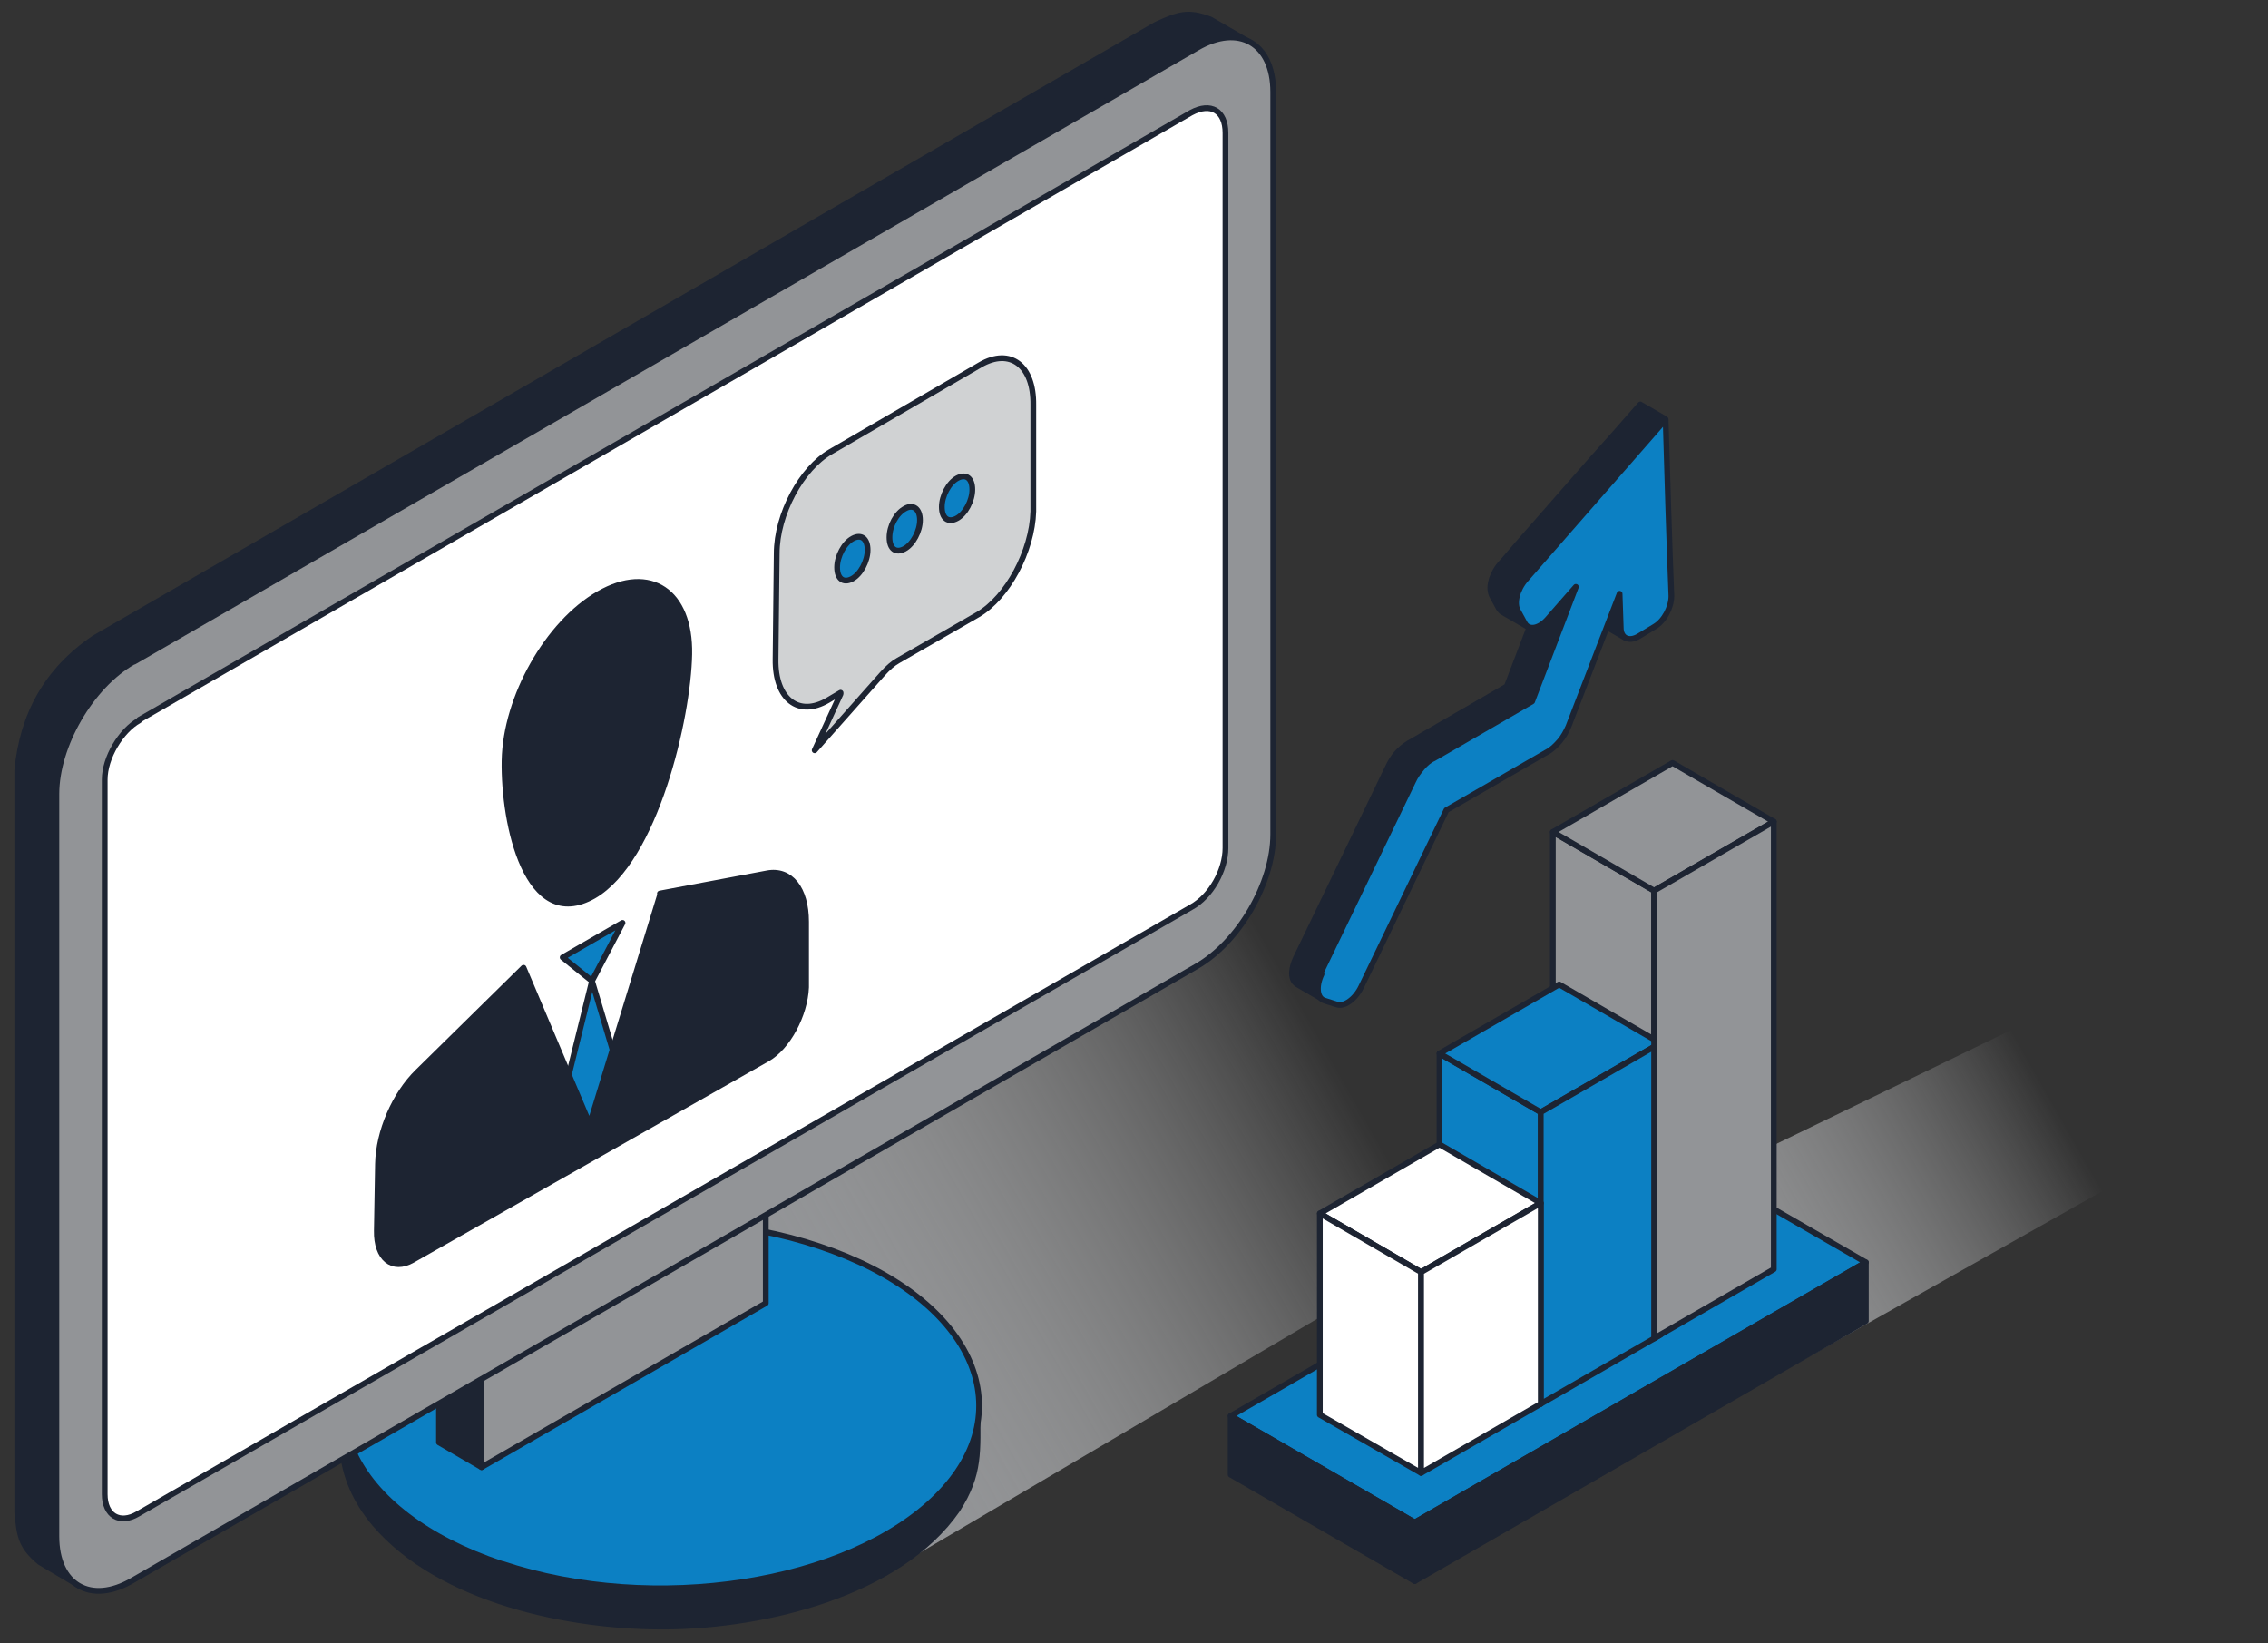
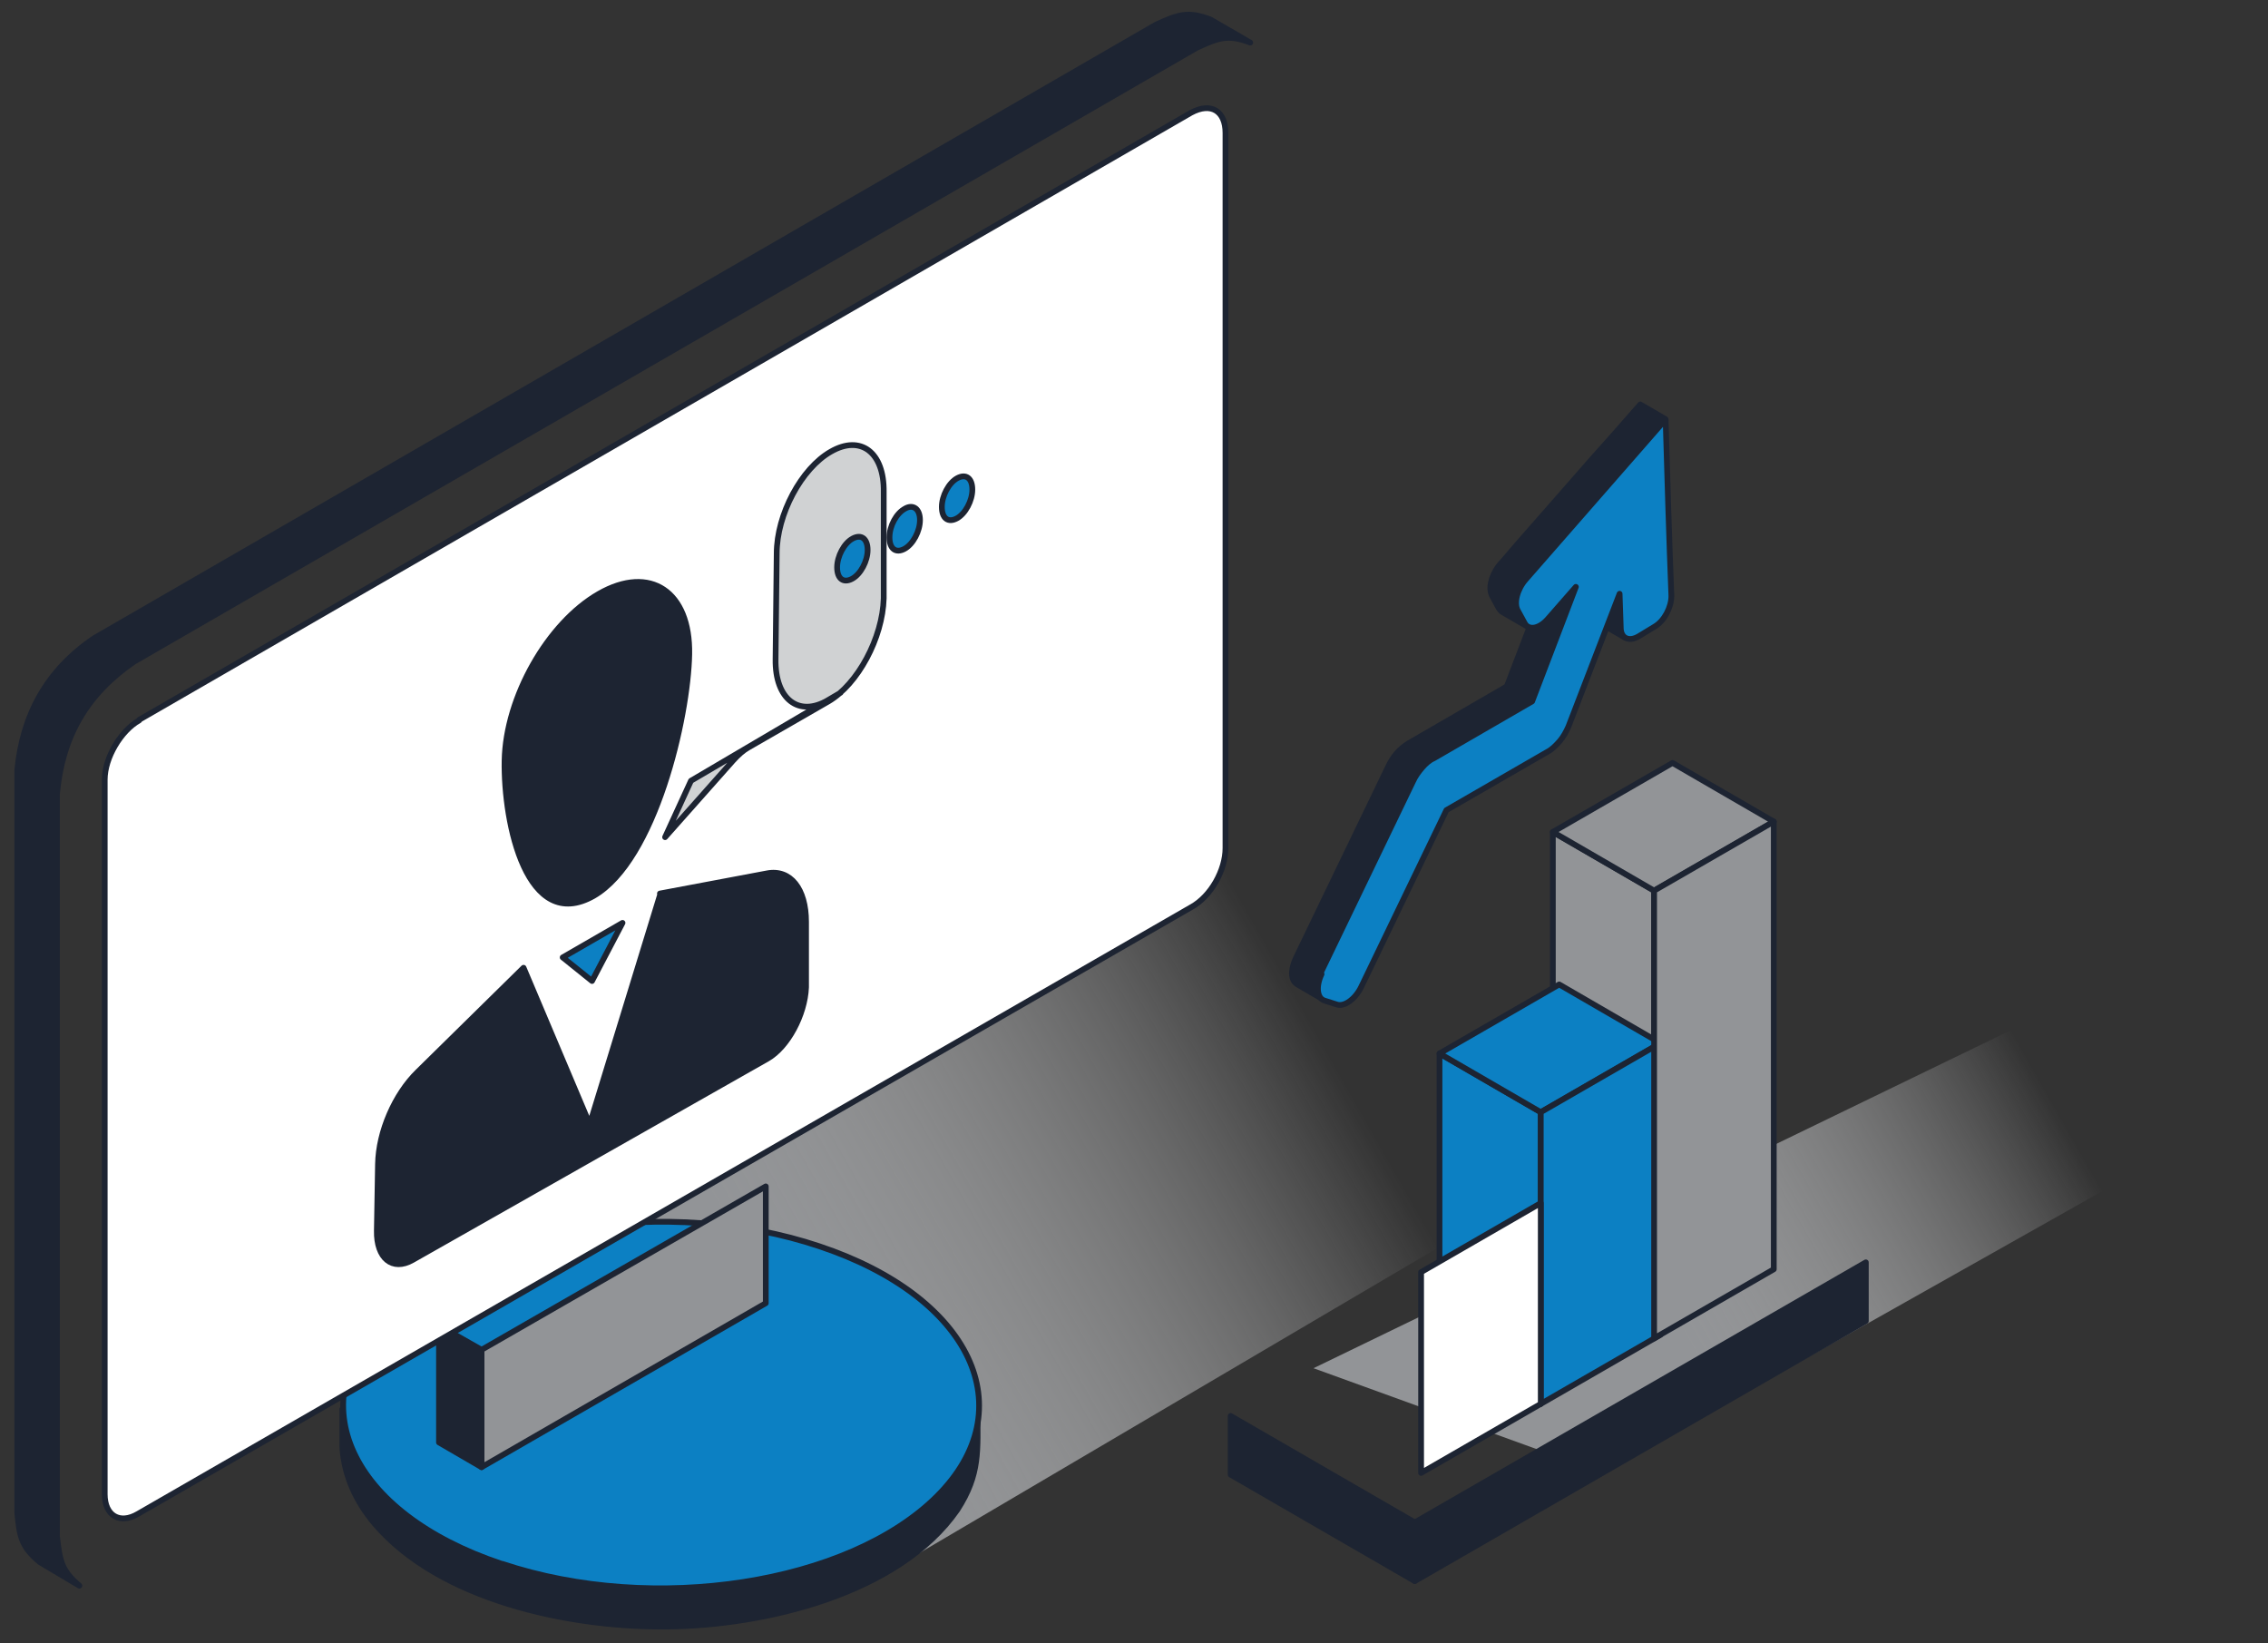
<svg xmlns="http://www.w3.org/2000/svg" id="Layer_1" viewBox="0 0 394.2 285.6">
  <rect x="0" y="0" width="394.2" height="285.6" fill="#333333" stroke="none" />
  <defs>
    <style>      .st0 {        fill: #929497;      }      .st0, .st1, .st2, .st3 {        fill-rule: evenodd;      }      .st0, .st1, .st2, .st3, .st4, .st5, .st6 {        stroke: #1d2432;        stroke-linecap: round;        stroke-linejoin: round;      }      .st7 {        fill: url(#linear-gradient1);      }      .st8 {        fill: url(#linear-gradient);      }      .st1, .st6 {        fill: #1d2432;      }      .st2 {        fill: #fff;      }      .st3, .st5 {        fill: #0c80c3;      }      .st4 {        fill: #d0d2d3;      }    </style>
    <linearGradient id="linear-gradient" x1="70.4" y1="44.1" x2="254.8" y2="148.7" gradientTransform="translate(0 288) scale(1 -1)" gradientUnits="userSpaceOnUse">
      <stop offset=".3" stop-color="#929497" />
      <stop offset=".8" stop-color="#fff" stop-opacity="0" />
    </linearGradient>
    <linearGradient id="linear-gradient1" x1="249.7" y1="38.8" x2="381.8" y2="113.8" gradientTransform="translate(0 288) scale(1 -1)" gradientUnits="userSpaceOnUse">
      <stop offset=".3" stop-color="#929497" />
      <stop offset=".8" stop-color="#fff" stop-opacity="0" />
    </linearGradient>
  </defs>
  <polygon class="st8" points="173.9 119.6 21.5 194.9 155.6 272.4 289.6 193.5 173.9 119.6" />
  <polygon class="st7" points="358.7 174.6 228.3 237.8 278.5 256 394.2 190.8 358.7 174.6" />
  <g>
    <path class="st1" d="M169.9,245.1c0,7,.5,11.1-3.5,17.3-10.2,14.7-33.6,20.1-50.3,20.3-16.9.2-39.6-4.5-51-17.9-3.2-3.8-5.3-8.3-5.6-13.3v-6.6c.5,5.9,2.8,10.3,6.7,14.7,12.7,13.4,37.1,17.5,54.9,16.3,15.3-1.1,35.9-6.7,45.2-20.1,2.1-3.5,3.2-6.6,3.5-10.7Z" />
    <path class="st3" d="M87.2,271.8c-26.4-8.8-35.4-28.3-20.1-43.5,15.3-15.2,49.1-20.5,75.3-11.7,26.4,8.8,35.7,28.3,20.4,43.5-15.3,15.2-49.1,20.5-75.5,11.7Z" />
    <polygon class="st1" points="83.7 255 76.3 250.7 76.3 230.4 83.7 234.6 83.7 255" />
    <polygon class="st0" points="83.7 234.6 133.1 206.2 133.1 226.5 83.7 255 83.7 234.6" />
    <path class="st1" d="M13.8,275.6l-6.9-4.1c-3.2-2.7-3.5-4.4-3.9-8.6v-129c.9-9.6,5.1-17.4,13.4-23L200.9,4.3c3.9-1.8,5.6-2.4,9.5-.9l6.9,4c-3.9-1.5-5.6-.8-9.3.9L23.3,115c-8.3,5.7-12.5,13.1-13.4,23v129c.5,4.2.7,5.9,3.9,8.6Z" />
-     <path class="st0" d="M23.3,115L208.1,8.3c7.2-4.2,13.2-.8,13.2,7.7v129c0,8.5-6,18.8-13.4,23L23,274.7c-7.2,4.2-13.2.8-13.2-7.7v-129c0-8.4,6-18.8,13.4-23Z" />
    <path class="st2" d="M24.2,125.1L207,19.6c3.5-1.9,6-.3,6,3.5v124.3c0,3.8-2.5,8.4-6,10.3L24,263.1c-3.2,1.9-5.8.3-5.8-3.4v-124.2c0-3.8,2.8-8.5,6-10.3Z" />
    <g>
      <g>
        <polygon class="st5" points="102.9 170.5 97.8 166.4 108.2 160.4 102.9 170.5" />
-         <polygon class="st5" points="109.2 191.6 95.8 199.2 102.9 170.5 102.9 170.5 109.2 191.6" />
        <path class="st6" d="M114.7,155.3l18.6-3.5c4.1-.8,6.8,2.7,6.8,8.4v11.4c-.2,4.8-3.2,10.4-6.7,12.4l-61.7,35c-3.5,2-6.3-.3-6.2-5.1l.2-11.6c.1-5.6,2.9-12.1,6.9-16l18.4-18.1,11.5,27.2,12.3-40.1Z" />
        <path class="st6" d="M119.8,113.7c-.2,11-5.9,35.8-16.6,42-11.6,6.6-15.7-12.5-15.5-23.5s7.5-23.9,16.4-29c8.9-5.1,15.9-.4,15.7,10.5Z" />
      </g>
      <g>
-         <path class="st4" d="M146.1,120.4l-2.2,1.3c-5.1,3-9.2-.2-9.1-7.1l.2-18.4c0-6.8,4.3-14.8,9.4-17.7l26-15.1c5.2-3,9.3.1,9.2,7v18.5c-.2,6.9-4.5,14.9-9.6,17.9l-13.9,8c-.9.5-1.8,1.3-2.7,2.3l-11.8,13.3,4.5-9.8Z" />
+         <path class="st4" d="M146.1,120.4l-2.2,1.3c-5.1,3-9.2-.2-9.1-7.1l.2-18.4c0-6.8,4.3-14.8,9.4-17.7c5.2-3,9.3.1,9.2,7v18.5c-.2,6.9-4.5,14.9-9.6,17.9l-13.9,8c-.9.5-1.8,1.3-2.7,2.3l-11.8,13.3,4.5-9.8Z" />
        <path class="st5" d="M150.8,95.6c0,1.9-1.2,4.2-2.7,5s-2.6,0-2.6-2c0-1.9,1.2-4.2,2.7-5s2.6,0,2.6,2Z" />
        <path class="st5" d="M159.9,90.4c0,1.9-1.2,4.2-2.7,5s-2.6,0-2.6-2,1.2-4.2,2.7-5c1.4-.8,2.6,0,2.6,2Z" />
        <path class="st5" d="M169,85.1c0,1.9-1.2,4.2-2.7,5s-2.6,0-2.6-2c0-1.9,1.2-4.2,2.7-5s2.6,0,2.6,2Z" />
      </g>
    </g>
  </g>
  <g>
    <g>
      <path class="st1" d="M265.4,108.8c-.3-.2-.3-.3-.5-.6l-1.2-2.2c-.5-1.1-.3-2.2.1-3.3.7-1.7,1.6-2.5,2.8-3.9,1.8-2,3.6-4.1,5.3-6.1,3.8-4.3,7.6-8.7,11.4-13,2-2.3,4-4.6,6.1-6.9l-4.3-2.5c-2.8,3.2-5.6,6.4-8.4,9.5-3.3,3.8-6.6,7.5-9.9,11.3-1.8,2-3.5,4-5.3,6.1-1.1,1.2-1.6,1.8-2.2,3.4-.3,1-.4,2,0,2.9l1.2,2.2c.2.3.3.4.5.6l4.3,2.5h0ZM282.4,110.8l-4.3-2.5c-.8-.6-.9-.9-1-1.9l-.2-5.9,4.3,2.5.2,5.9c.1.9.2,1.3,1,1.9h0ZM229.8,173.6l-4.3-2.5c-1.5-.9-.9-3.2-.3-4.5l16.1-33.4c.8-1.7,1.9-3,3.5-4l17.1-9.9,7.6-19.9,4.3,2.5-7.6,19.9-17.1,9.9c-1.6,1-2.7,2.3-3.5,4l-16.1,33.4c-.6,1.3-1.2,3.5.3,4.5h0Z" />
      <path class="st3" d="M229.5,169.2l16.1-33.4c.4-.9,1-1.7,1.6-2.4.6-.7,1.3-1.3,2-1.6l17.1-9.9,7.6-19.9-4.9,5.6c-1.5,1.7-3.3,2-4,.7l-1.2-2.2c-.7-1.3-.1-3.7,1.4-5.4,8.1-9.3,16.2-18.5,24.3-27.8.3,10.2.6,20.5,1,30.7,0,1.9-1.2,4.3-2.9,5.3l-2.8,1.7c-1.7,1-3.1.3-3.1-1.5l-.2-5.9-8.9,23.1c-.4.9-.9,1.8-1.5,2.5-.7.8-1.4,1.5-2.2,1.9l-17.5,10.1-14.8,30.7c-1,2.1-2.9,3.5-4.2,3.1l-2.2-.7c-1.3-.4-1.5-2.5-.5-4.6Z" />
    </g>
    <g>
-       <polygon class="st3" points="245.9 264.6 213.9 246.1 292.2 200.9 324.3 219.4 245.9 264.6" />
      <polygon class="st1" points="245.9 274.8 213.9 256.3 213.9 246.1 245.9 264.6 245.9 274.8" />
      <polygon class="st1" points="245.9 264.6 324.3 219.4 324.3 229.6 245.9 274.8 245.9 264.6" />
      <polygon class="st0" points="287.5 232.6 269.9 222.5 269.9 144.6 287.5 154.8 287.5 232.6" />
      <polygon class="st0" points="287.5 154.8 269.9 144.6 290.7 132.6 308.3 142.8 287.5 154.8" />
      <polygon class="st3" points="267.8 244 250.2 233.9 250.2 183.1 267.8 193.3 267.8 244" />
      <polygon class="st3" points="267.8 193.3 250.2 183.1 271 171.1 288.6 181.3 267.8 193.3" />
      <polygon class="st3" points="267.8 244 267.8 193.3 288.6 181.3 288.6 232 267.8 244" />
      <polygon class="st0" points="287.5 232.6 287.5 154.8 308.3 142.8 308.3 220.6 287.5 232.6" />
-       <polygon class="st2" points="267.8 209.1 250.2 198.9 229.4 210.9 247 221.1 267.8 209.1" />
-       <polygon class="st2" points="247 221.1 229.4 210.9 229.4 245.9 247 256 247 221.1" />
      <polygon class="st2" points="267.8 244 267.8 209.1 247 221.1 247 256 267.8 244" />
    </g>
  </g>
</svg>